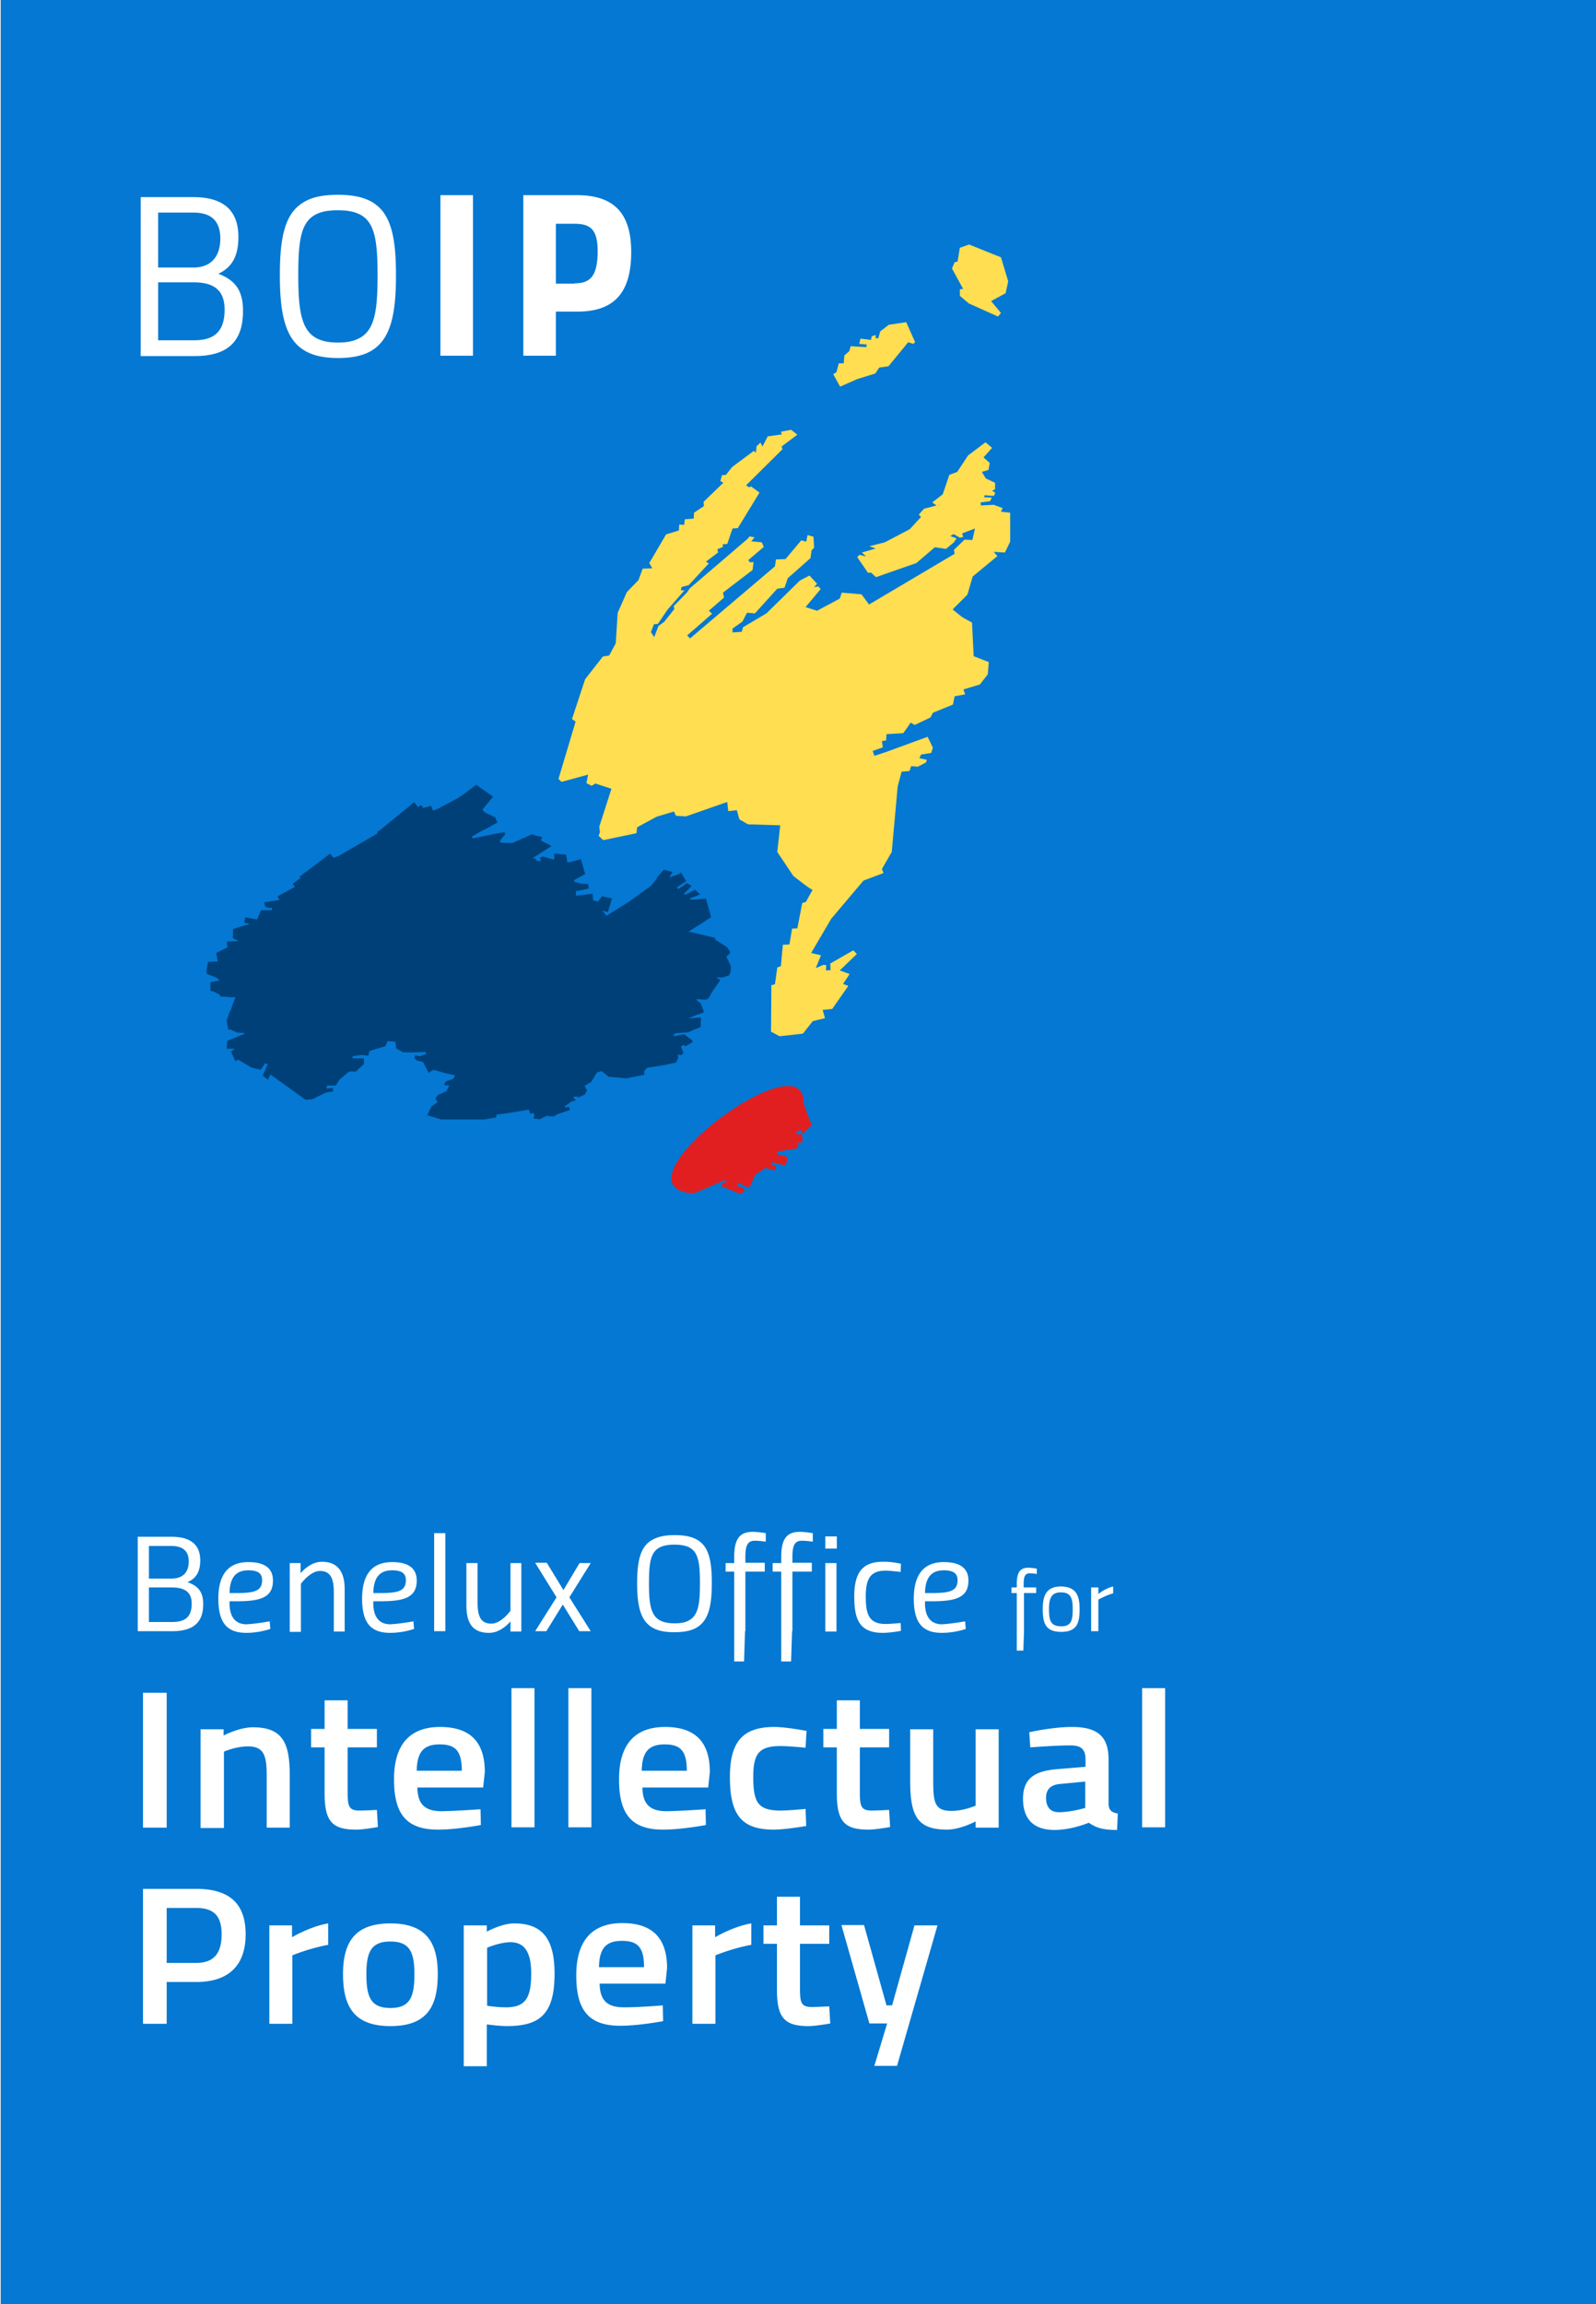
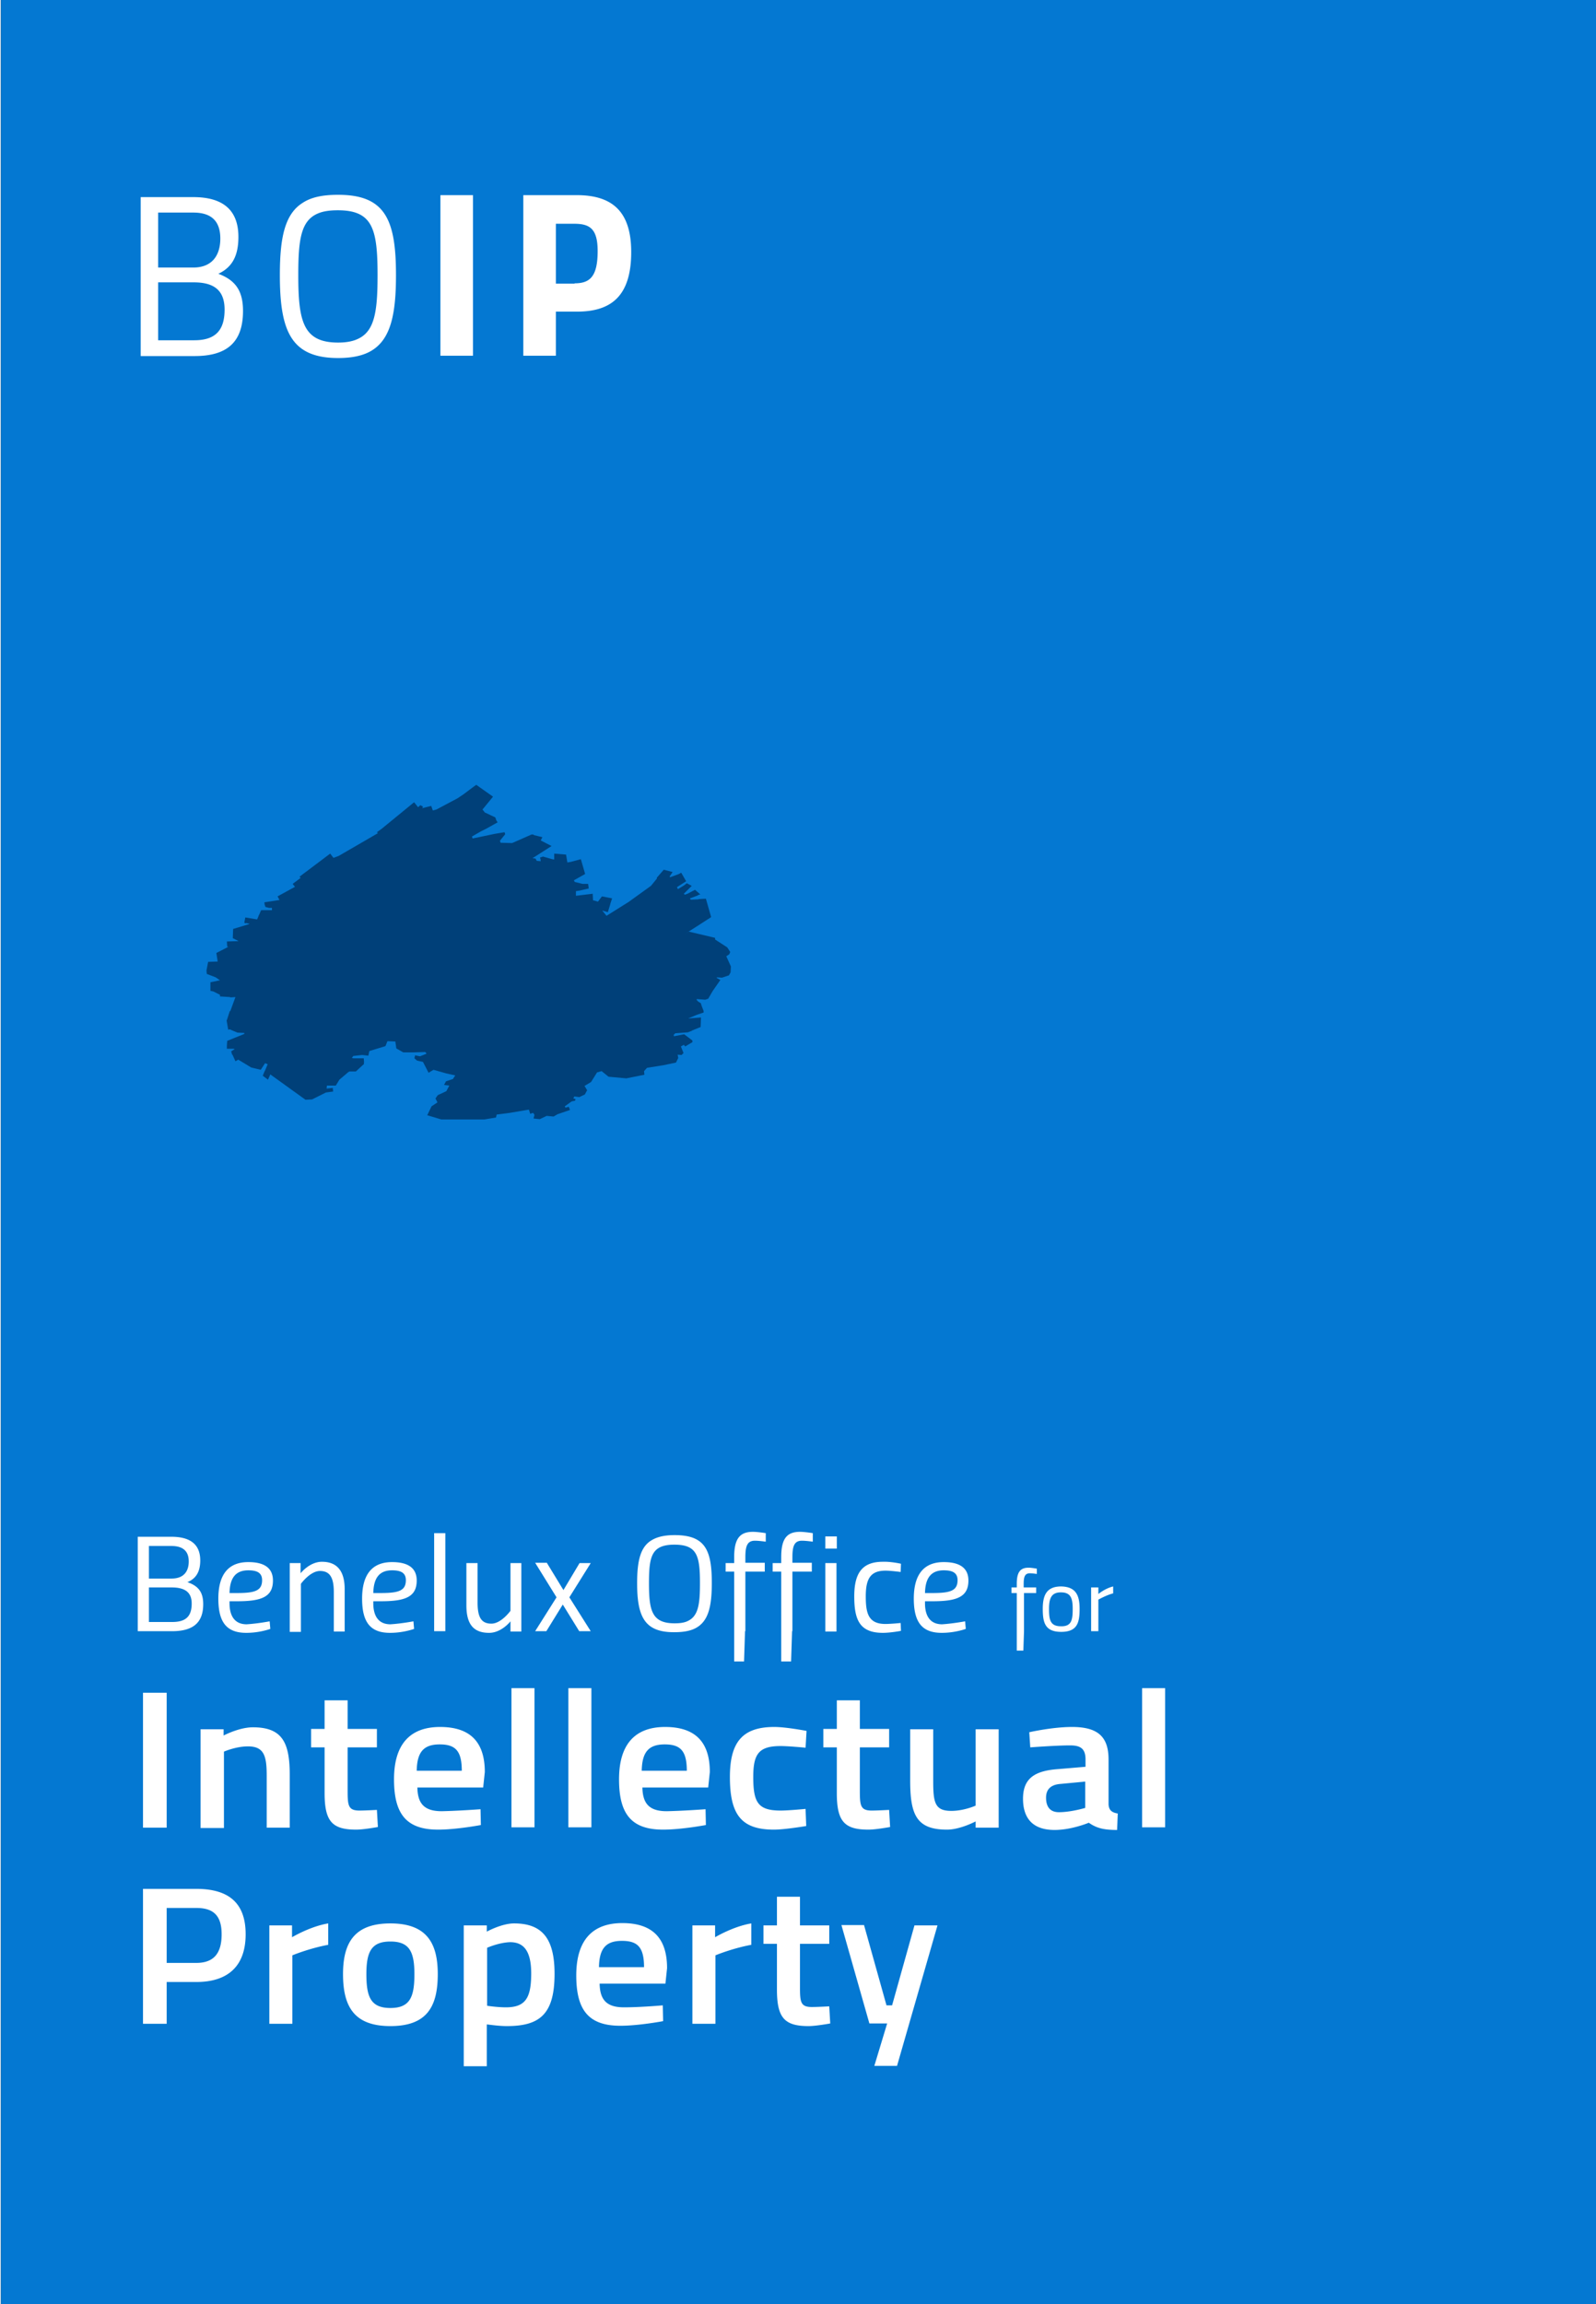
<svg xmlns="http://www.w3.org/2000/svg" width="263.222" height="379.908" viewBox="0 0 484.6 700.2">
  <rect x="0" y="0" width="484.6" height="700.2" fill="#333333" stroke="none" />
  <style>.square{display:none}@media (aspect-ratio:1/1){.rectangle{display:none}.square{display:block}}</style>
  <svg class="rectangle" viewBox="0 0 484.6 700.2" preserveAspectRatio="xMinYMid meet">
    <rect fill="#0478d2" width="100%" height="100%" />
-     <path fill="#E11F21" d="M245.4 339.2l-1.5-4.2h.1c0-2.4-.8-3.8-2.3-4.5l-.1-.1h-.1c-10.9-4.3-52.9 29.7-31.9 32.2.4 0 .7 0 1.4-.1l.2-.1h.1l7.8-3.4 1.4-.5-.2.9h-.9l-.5 1 5.8 2.4 1.4-.8-.7-1.1-1.7-.6.5-.9 2.9 1.5.6-.4 1.6-3.5 3.1-2.1 2.9.8.3-1.3-.3-.1-1.3-.6.5-.5 4 1 .7-2.4h-.1l.1-.2-2.8-.7-.4-.1v-.8l6.3-1.1.1-1.2-.5-.4 1.8-.2-.2-2.5-1.5.1-.2-.7 1.1-.7 1 1.2.5-.5v-.1l2.1-2-1.1-2.7" />
    <path fill="#004079" d="M220.5 290.6l.9-.6.3-.7-.9-1.4-3.7-2.4v-.5l-8-1.9-1.3.8 4.7-3 3.4-2.2-1.6-5.6-1.7.1h-.4l-.2.1-2.2.1-.3-.2v-.2l2.1-.8.3-.1v-.1l.7-.2-.8-.7-.8-.7-2.3 1.2-.8.3-.3-.3.1-.1 2.3-2.3-1.5-.8-.9.7-1.8 1.1-.3-.6 2.8-1.8-1.5-2.6-.7.4-2.7 1-.1-.3.9-1.3-2.7-.7-2.1 2.4v.3l-1.8 2.2-6.8 4.9-6.7 4.2-1.3-1.6 1.7.5.7-2.3.1-.4.5-1.5-3.1-.6-1.2 1.6-1-.3-.5-.1-.1-2-5 .6h-.1v-1.4h.1l1.2-.2 2.6-.6-.2-1.4h-1.7l-2.4-.6-.2-.5 3.4-1.9-1.3-4.5-3 .8-1.1.2-.4-2.4-3.6-.3v1.8l-.6-.1-2.8-.8-.9.3v.2l.1.1.1.8-1.2-.1-.4-.7-.9-.1 5.8-3.7-3.3-1.7.5-1-2.5-.6-.3-.2h-.5l-5.9 2.6-3.5-.1-.2-.6 1.6-2-.2-.6-3 .5-6.7 1.4-.2-.6 2.8-1.6 1.6-.8 3.4-1.9-.4-.6-.3-.9-3.2-1.5-.7-.9 3.2-3.9-5.1-3.6s-2.1 1.5-3.9 2.9l-1.8 1.2-6.4 3.4-1.1.3-.2-.6-.3-.8-2.7.7.2-.5-.8-.4-.7.6-.7-.9-.5-.6-9.9 8.1-1.4 1 .3.3-11.9 6.9-1.6.6-1-1.3-9.3 7 .3.4-2.4 1.8.7.9-5.3 2.9.6 1.1-4.6.7.1.8.1.2.1.4 1.1.3h.9v.7h-3.3l-.6 1.4-.1.1v.1l-.5 1.2-3.6-.6-.3 1.6h.1v.1l.3.1.1-.1 1.1.2-.4.2-4.6 1.4-.1 2.8.2.1 1.4.7.1.1-3.5.1.1 1.6h.4l-3.7 1.9.3 1.9.1.7-2.9.1-.5 2.6.1 1.1h.1l2.6 1 1.3.9-2.9.6v2.6l.9.2 2 1v.5l3.1.2v.1l1.6-.1-1.5 4.1-.1.2-.1-.1-.9 2.8h-.1l.5 2.9.7-.1v.1l2.1.9 2.1.1v.3l-5.2 2.1-.1 1.5v.9h2l.4.1-1.1.7.3 1h.1l.9 2 .9-.5.1.1 3.8 2.3 2.9.7 1.3-2 .8.3-.7 1.7-.3.6-.5 1.2 1.6 1.2.7-1.6 10.7 7.7 2-.1 3.2-1.6 1-.5 2.2-.3-.1-1.1-1.8.2H99l.1-.9h2.7l1.1-1.8 2.7-2.3.4-.2h1.9l2.5-2.3-.1-.4h.1l-.1-1.3h-3.2l-.4-.1.4-.6 2.7-.3 1.9.2.3-1.4 4.9-1.5.6-1.5 2.4.1.3 2.1 2.1 1.2h3.2l3.5-.1.4.5-2 .8-1.5-.3-.2.9.8.7 1.8.4 1.7 3.3 1.5-.9 3.9 1.1 2.7.6-.7 1.1-2.1.7-.6 1.1 1.6.2-.9 1.7-2.6 1.2-.7 1 .6 1.2-1.8 1.2-1.3 2.7 4.3 1.3h13l3.6-.6.2-.9 3.9-.5 5.9-1 .4 1.3.2-.1.3-.1.4-.1.4.6-.3 1.1 1.9.2 2.1-1 2.1.2 1.2-.7 3.8-1.3-.4-1-.2.1-.8.2-.2-.4 2.1-1.5 1-.2.2-.5-.7-.2.3-.6 1.5.2 1.7-.8.7-1.3-.8-1.3 2-1.2 1.8-2.9 1.4-.4 2.1 1.7 5.4.5 5.5-1.1-.1-1.1.9-1 5-.8 3.8-.8.7-1.4-.2-1 1.2.1.6-.6-.8-2 .9-.5.4.5 2.2-1.3v-.5l-2.5-1.9-3.1.6-.1-.4.5-.5 4-.3v-.1h.1l.8-.3h.1v-.1l2.7-1.1.1-2.9-3.9.3 2.6-1.1 2.1-.7v-.5l-.7-1.8-.1-.5-.8-.5-.5-.5v-.3l2.6.2.9-.3 1.4-2.4 2.3-3.3-1.1-.6v-.2l1.6.1 2.1-.7.5-.9.1-1.8-1.4-3.1" />
-     <path fill="#ffde51" d="M294.3 74.3l-2.8 1-.7 4.2-.9.2-.8 1.9 3.4 6.2-1 .1v2l2.7 2.3 8.9 4 .9-1.1-3-3.6 4.4-2.4.8-3.6-2.2-7.3-9.7-3.9zm-19.1 23.6l-5.3.8-2.6 2-.6 2.1h-.8v-1l-1.2.4-.2 1.1-3.2-.4-.4 1.6 2.3.2-.1.8-4.8-.3-.4 1.5-1.5 1.3-.2 2.4h-1.5l-.7 2.7-1 .6 2.1 3.8 5.2-2.3 5.5-1.7 1.2-1.8 2.8-.4 6-7.3 1.5.5.6-.5-2.7-6.1zm-35 32.7l-3.1.6.3.8-4.3.6-1.6 3.1-.6-1.2-1.2 1.1-.2 2-.6-.6-6.6 4.9-1.9 2.4-1.2.1-.5 1.8.9.5-6 5.8.1 1.3-3 2-.1 1.8-2.7.2-.2 1.7-1.5-.1-.1 1.8-3.9 1.2-5.1 8.7.9 1.6-2.9.1-1.3 3.5-3.5 3.6-2.8 6.3-.6 9.3-2 3.7-1.9.3-5.4 6.9-4 12.1 1.1.8-5.2 17.4.9.9 8.1-2.2-.5 2.6 1.6.8 1.1-.7 4.9 1.6-3.7 11.5.2 1.7-.4 1.1 1.4 1.3 10.1-2.1.2-1.8 5.9-3.2 5.3-1.6.6 1.3 3 .2 12.6-4.4.3 2.8 2.6-.3.8 2.8 2.6 1.5 9.8.3-.9 8.1 4.9 7.3s5.5 4.362 5.868 4.208c.026-.033.042-.045.033-.008-.003.01-.024.004-.033.008-.26.325-2.069 3.692-2.069 3.692l-1.1.3-1.5 7.7-1.599.1-.8 4.8-2 .1-.6 6.5-1.1.4-.7 5.1-1.1.3-.1 14.1 2.6 1.4 7.1-.8 3-3.8 3.7-.9-.7-2.5 2.9-.3 4.9-7-1.6-.6 2-3-3-1.1 5.2-5-1.1-1.1-7 4 .1 2-1.4.1.1-1.6-.9-.1-2.3 1 1.6-3.9-3-.7 6.1-10.4 9.8-11.6 6.1-2.3-.5-1.2 3-5.2 1.8-19.9 1.2-4.5 2.4-.2.5-1.5 2 .2 2.5-1.3.3-.8-2.3-.5.5-1.1 3.1-.5.5-1.6-1.6-3.3-12.3 4.5-3.9 1.3-.5-1.5 3.1-1.1-.3-1.9 1.3-.2.1-1.9 5.1-.3 1.5-2.1.7-1.1 1.3.7 4.8-2.3.7-1.4 6.1-2.5.5-2.5 3.2-.6-.5-1.5 5-1.5 2.4-3.1.3-3.7-4.6-1.8-.5-10.2-2.9-1.6-3-2.4 4.5-4.5 1.6-5.5 7.5-6.2-1.1-1.3 3.4.2 1.6-3.3v-8.8l-2.8-.3.5-1.1-2.7-1-3.9.2-.1-.9 2.9-.4.5-1.1-2.3-.1.1-.6 2.8.2.5-.9-1-.7.9-.4v-2l-2.8-1.3-1.2-2 2-.6.4-2.1-1.9-1.7 2.6-2.9-2-1.7-5.3 4-3.3 5-2.4.9-2 5.9-3.2 2.5 1.3.9-3.8 1-1.6 1.8.7.7-3.4 3.7-7.6 4-4.7 1.2 1.9.7-4.2 1.2 1.3 1.2-2-.5-.7.7 3.3 4.8.9-.1 1.5 1.4 12.3-4.3 5.6-4.8 3.4.5 2.4-2 .8-1.2-1.9-.7 1-.6 1.9 1.1 1-.2-.3-1.1 3.9-1.5-.8 3.5-2.4-.1-3.2 3.1.2 1.2-26 15.4-2.3-3.1-6-.5-.6 1.8-6.9 3.7-3.5-1.1 4.6-5.5-.7-.8-1.3.2.9-1-2.3-2.5-2.9 1.5-10.2 10-7.1 4.2-.4 1.4-2.8.2V191l3-2.1 1.4-2.7 2.4.2 6.8-7.5 2.2-.3 1-2.9 6.9-6.1.3-2.3.8-.9-.2-3.3-1.8-.5-.4 2-1.5-.4-4.8 5.7-2.9.1-.3 2.1-25.8 21.9-.9-.9 7.6-6.6-1-.9 4.6-4-.3-1.5 9-6.9.3-2.4-1.1.1-.5-.7 4.7-4-.6-1.4-3.2-.3 1-1.2-1.5-.3-.8.9-17.4 14.9-.9 1.3-4 4.1.2.9-3.1 3.9-1.7 1.2-1.3 3.4-1-1.5.9-2.4 1.2-.1 2.1-3.1.9-1.3 5.1-5.8h-1.1l.2-1 2.2-.6 6.1-6.6-.9-.5 3.7-2.8-.2-1 1.7-.7-.1-.8 1.4-.1 1.6-4.7 1.6-.1 6.6-10.8-2.6-1.9-.5.3-1-.6 11.1-11-.3-.8 4.8-3.6-1.9-1.5z" />
    <path fill="#FFF" d="M102.5 59.2c-4.6 0-8.1.7-10.7 2.4-5.5 3.4-7 10.6-7 22 0 17 3.4 25.2 17.7 25.2 4.2 0 7.6-.7 10.1-2.2 5.9-3.5 7.5-11.1 7.5-23 0-16.9-3.3-24.4-17.6-24.4zm31.1.1v48.8h9.9V59.3h-9.9zm25.2 0v48.8h9.9V94.7h6.4c10.2 0 16.5-4.5 16.5-18.1 0-12.5-5.9-17.3-16.6-17.3h-16.2zm-116.3.6v48.3h16.4c9.6 0 14.7-4 14.7-13.7 0-5.9-2.1-9.3-7.5-11.3 3.8-1.8 6.1-4.9 6.1-11.2 0-8.6-5.2-12.1-13.7-12.1h-16zm59.9 4c10.6 0 12.1 5.6 12.1 19.7 0 10.7-.8 16.9-5.8 19.3-1.6.8-3.6 1.2-6.2 1.2-10.6 0-12.1-6.4-12.1-20.5 0-10.8.8-16.5 5.9-18.7 1.6-.7 3.6-1 6.1-1zm-54.6.7h10.7c5.4 0 8.2 2.5 8.2 7.9 0 5.1-2.5 8.8-8.2 8.8H47.8V64.6zM168.7 68h5.6c4.7 0 7.1 1.5 7.1 8.3 0 7.8-2.4 9.8-7 9.8v.1h-5.7V68zM47.8 85.8h10.8c6.3 0 9.4 2.5 9.4 8.3 0 6.4-2.9 9.3-9.2 9.3h-11V85.8zm180.8 379.7c-4 0-5.7 2.1-5.7 7.7v1.8h-2.6v2.6h2.6v27.3h3l.3-9.2h.1v-18.1h5.9v-2.7h-5.9v-1.7c0-3.4.6-5 2.9-5 1.3 0 3.3.3 3.3.3v-2.6s-2.5-.4-3.9-.4zm14.3 0c-4 0-5.7 2.1-5.7 7.7v1.8h-2.6v2.6h2.6v27.3h3l.3-9.2h.1v-18.1h5.9v-2.7h-5.9v-1.7c0-3.4.6-5 2.9-5 1.3 0 3.3.3 3.3.3v-2.6s-2.5-.4-3.9-.4zm-111.2.4v29.8h3.4v-29.8h-3.4zm73.1.6c-3 0-5.2.5-6.9 1.5-3.5 2-4.5 6.3-4.5 13.1 0 10.1 2.2 15 11.4 14.9 2.7 0 4.9-.4 6.5-1.3 3.8-2.1 4.8-6.6 4.8-13.7 0-10.1-2.1-14.5-11.3-14.5zm45.8.4v3.7h3.5v-3.7h-3.5zm-209 .1v28.7H52c6.2 0 9.5-2.4 9.5-8.2 0-3.5-1.3-5.5-4.8-6.7 2.4-1 3.9-2.9 3.9-6.6 0-5.1-3.3-7.2-8.8-7.2H41.6zm163.1 2.4c6.9 0 7.8 3.3 7.8 11.7 0 6.4-.5 10-3.7 11.5-1 .5-2.3.7-4 .7-6.9 0-7.8-3.8-7.8-12.2 0-6.4.5-9.8 3.8-11.1 1-.4 2.3-.6 3.9-.6zm-159.7.4h6.8c3.5 0 5.3 1.5 5.3 4.7 0 3-1.5 5.2-5.2 5.2H45v-9.9zm224.025 4.798a12.93 12.93 0 00-.925.002c-6.1 0-8.7 3.2-8.7 10.5 0 7.1 1.6 11.1 8.7 11.1 2.3 0 5.5-.6 5.5-.6l-.1-2.4s-3 .3-4.6.3c-5.2 0-6-3.2-6-8.4 0-5.3 1.4-7.8 6-7.8 1.6 0 4.6.4 4.6.4l.1-2.5s-2.373-.535-4.575-.602zM97.6 474.6c-3.8 0-6.5 3.5-6.5 3.5V475h-3.3v20.9h3.4v-14.6s2.8-3.9 5.8-3.9 4.2 2 4.2 6.4v12h3.3v-12.9c0-5.1-2-8.3-6.9-8.3zm-22.4.1c-6.4 0-9.1 4.2-9.1 11.1 0 7.3 2.6 10.4 8.5 10.4 4.1 0 7.3-1.2 7.3-1.2l-.2-2.3s-3.7.7-7 .9c-3.6 0-5.2-2.5-5.2-6.4v-.6h2.3c7.4 0 10.9-1.3 10.9-6.3 0-4-2.9-5.6-7.5-5.6zm43.7 0c-6.4 0-9.1 4.2-9.1 11.1 0 7.3 2.6 10.4 8.5 10.4 4.1 0 7.3-1.2 7.3-1.2l-.2-2.3s-3.7.7-7 .9c-3.6 0-5.2-2.5-5.2-6.4v-.6h2.3c7.4 0 10.9-1.3 10.9-6.3 0-4-2.9-5.6-7.5-5.6zm167.7 0c-6.4 0-9.1 4.2-9.1 11.1 0 7.3 2.6 10.4 8.5 10.4 4.1 0 7.3-1.2 7.3-1.2l-.2-2.3s-3.8.7-7 .9c-3.6 0-5.2-2.5-5.2-6.4v-.6h2.3c7.4 0 10.9-1.3 10.9-6.3 0-4-2.9-5.6-7.5-5.6zm-124.2.2l6.5 10.5-6.5 10.3h3.4l5-8.1 5 8.1h3.5l-6.5-10.3 6.5-10.4h-3.4l-4.9 8.2-5-8.2v-.1h-3.6zm-20.9.1v12.8c0 5.6 2 8.4 6.9 8.4 3.8 0 6.5-3.5 6.5-3.5v3.1h3.3V475h-3.3v14.5s-2.8 3.9-5.8 3.9c-3.1 0-4.2-2-4.2-6.4v-12h-3.4zm109.1 0v20.8h3.4V475h-3.4zm61.8 1.4c-2.5 0-3.6 1.3-3.6 4.9v1.1h-1.6v1.7h1.6v17.5h2l.2-5.9v-11.6h3.7v-1.7h-3.8v-1.1c0-2.2.4-3.2 1.9-3.2.8 0 2.1.2 2.1.2v-1.6s-1.6-.3-2.5-.3zm-237.2.8c2.6 0 4.2.7 4.2 3 0 3.2-2.2 3.9-7.6 3.9h-2.3c.1-4.4 1.7-6.9 5.7-6.9zm43.7 0c2.6 0 4.2.7 4.2 3 0 3.2-2.2 3.9-7.6 3.9h-2.3c.1-4.4 1.7-6.9 5.7-6.9zm167.7 0c2.6 0 4.2.7 4.2 3 0 3.2-2.2 3.9-7.6 3.9h-2.3c.1-4.4 1.7-6.9 5.7-6.9zm35.7 4.9c-4.4 0-5.6 2.6-5.6 6.8 0 4.2.7 7 5.6 7 4.9 0 5.6-2.8 5.6-7s-1.2-6.7-5.6-6.8zm15.8 0c-2.5.6-4.5 2.3-4.5 2.3v-2h-2.2v13.3h2.2v-9.6s2.5-1.4 4.5-1.9v-2.1zm-293.1.3h6.9c4.1 0 6.1 1.5 6.1 4.9 0 3.9-1.8 5.6-5.9 5.6H45v-10.5zm277.2 1.5c2.9 0 3.6 1.6 3.6 5 0 3.3-.3 5.4-3.6 5.3-3.3 0-3.6-2.1-3.6-5.3 0-3.3.8-5 3.6-5zm-167 29.1v42.3h7V513h-7zm17.3 0v42.3h7V513h-7zm174.4 0v42.3h7V513h-7zm-303.7 1.4v41h7.2v-41h-7.2zm55.2 2.3v8.7h-4.1v5.6h4.1v13.9c0 8.6 2.3 11.1 9.6 11.1 2.3 0 6.6-.8 6.6-.8l-.3-5.2s-3.5.2-5.3.2c-3.4 0-3.6-1.5-3.6-6V531h8.9v-5.6h-8.9v-8.7h-7zm155.7 0v8.7H250v5.6h4.1v13.9c0 8.6 2.3 11.1 9.6 11.1 2.3 0 6.6-.8 6.6-.8l-.3-5.2s-3.5.2-5.3.2c-3.4 0-3.6-1.5-3.6-6V531h8.9v-5.6h-8.9v-8.7h-7zm-120.6 8.1c-8.9 0-14 5-14 15.9 0 10.5 3.7 15.3 13.4 15.3 5.6 0 13-1.4 13-1.4l-.1-4.8s-6.8.5-11.8.6c-5.4 0-7.3-2.4-7.4-7.2h20l.5-4.7c0-9.3-4.6-13.7-13.6-13.7zm68.4 0c-8.9 0-14 5-14 15.9 0 10.5 3.7 15.3 13.4 15.3 5.6 0 13-1.4 13-1.4l-.1-4.8s-6.8.5-11.8.6c-5.4 0-7.3-2.4-7.4-7.2h20l.5-4.7c0-9.3-4.6-13.7-13.6-13.7zm33.2 0c-9.6 0-13.5 4.5-13.5 15.2 0 11.5 3.5 16 13.4 16 3.3 0 9.8-1.1 9.8-1.1l-.2-5.2s-5.1.5-7.6.5c-6.9 0-8.3-2.5-8.3-10.2 0-6.9 1.6-9.4 8.3-9.4 2.5 0 7.6.5 7.6.5l.3-5.1s-6.2-1.2-9.8-1.2zm90.5 0c-6 0-13 1.6-13 1.6l.3 4.6s7.8-.6 12.1-.6c3.2 0 4.7 1 4.7 4.3v2.2l-8.3.7c-7 .5-10.7 2.7-10.7 9 0 6.2 3.2 9.5 9.6 9.5 5.2 0 10.4-2.2 10.4-2.2 2.4 1.7 4.7 2.2 8.6 2.2l.2-5c-1.8-.3-2.7-1-2.8-2.8v-13.6c0-6.9-3.2-9.9-11.1-9.9zm-249 .1c-4.2 0-8.9 2.5-8.9 2.5v-1.9h-7v30h7.1v-23.2s3.6-1.6 7.3-1.6c4.9 0 5.7 2.9 5.7 8.9v15.8h7v-16c0-9.8-2.2-14.5-11.2-14.5zm199.8.6v15.6c0 10.5 2 14.9 11.2 14.9 4 0 8.7-2.5 8.7-2.5v1.9h7v-29.9h-7v23.2s-3.5 1.6-7.4 1.6c-5 0-5.5-2.5-5.5-9.1v-15.7h-7zm-143 4.6c4.8 0 6.7 2 6.7 8h-13.7c.1-5.8 2.2-8 7-8zm68.4 0c4.8 0 6.7 2 6.7 8h-13.7c.1-5.8 2.2-8 7-8zm127.8 11.3v8s-4.3 1.3-8 1.3c-2.7 0-3.9-1.7-3.9-4.4 0-2.6 1.5-4 4.5-4.2l7.4-.7zM43.2 574v41h7.2v-12.7h9c10 0 15-5.2 15-14.5s-4.9-13.8-15-13.8H43.2zm192.7 2.4v8.7h-4.1v5.6h4.1v13.9c0 8.6 2.3 11.1 9.6 11.1 2.3 0 6.6-.8 6.6-.8l-.3-5.2s-3.5.2-5.3.2c-3.4 0-3.6-1.5-3.6-6v-13.2h8.9v-5.6h-8.9v-8.7h-7zm-185.5 3.4h9c5.3 0 7.7 2.4 7.7 8 0 5.7-2.3 8.7-7.7 8.7h-9v-16.7zm138.5 4.6c-8.9 0-14 5-14 15.9 0 10.5 3.7 15.3 13.4 15.3 5.6 0 13-1.4 13-1.4l-.1-4.8s-6.8.6-11.8.6c-5.4 0-7.3-2.4-7.4-7.2h20l.5-4.7c0-9.3-4.6-13.7-13.6-13.7zm-89.4.1c-5.5.9-11 4.2-11 4.2v-3.6h-6.9V615h7v-20.8s5-2.1 10.9-3.2v-6.5zm18.9 0c-10.8 0-14.4 5.7-14.4 15.4 0 9.9 3.4 15.8 14.4 15.8 11.1 0 14.4-5.9 14.4-15.8 0-9.7-3.6-15.4-14.4-15.4zm37.6 0c-3.8 0-8.3 2.5-8.3 2.5v-1.9h-7v42.8h7v-12.7c.4 0 3.5.5 6.1.5 10 0 14.5-3.6 14.5-15.9 0-10.9-3.9-15.3-12.3-15.3zm72.1 0c-5.5.9-11 4.2-11 4.2v-3.6h-6.9V615h7v-20.8s5-2.1 10.9-3.2v-6.5zm27.4.5l8.5 29.9h5.4l-3.9 12.9h6.9l12.3-42.7h-7l-6.8 24.3h-1.7l-6.8-24.3v-.1h-6.9zm-66.7 4.8c4.8 0 6.7 2 6.7 8h-13.7c.1-5.8 2.2-8 7-8zm-70.4.2c5.7 0 7.3 3 7.3 9.9s-1.3 10.3-7.3 10.3-7.3-3.4-7.3-10.3 1.6-9.9 7.3-9.9zm36.4.2c4 0 6.4 2.5 6.4 9.5 0 7.4-1.7 10.3-7.7 10.3-2.3 0-5.4-.4-5.7-.5v-17.6s3.6-1.6 7-1.7z" />
  </svg>
-   <rect class="square" fill="#0478d2" width="100%" height="100%" />
  <svg class="square" viewBox="0 0 75 75" x="10%" width="80%">
    <path fill="#E01F21" d="M49.805 67.811l-.352-.972.018-.01c.01-.55-.186-.878-.52-1.038l-.024-.02h-.032c-2.513-.997-12.222 6.843-7.366 7.416.093.005.167.003.32-.02l.05-.03.017.003 1.8-.793.33-.11-.043.216-.207-.01-.113.238 1.34.557.322-.18-.174-.263-.39-.128.123-.214.656.342.142-.092.373-.81.725-.493.677.192.078-.296-.06-.02.003-.006-.296-.142.11-.12.916.22.168-.55-.03-.01.01-.037-.643-.164-.094-.03-.014-.15 1.442-.25.013-.266-.11-.09.43-.052-.04-.577-.345.018-.045-.154.252-.173.233.28.127-.108v-.014l.493-.468-.274-.618.004-.004z" />
-     <path fill="#003F79" d="M44.055 56.6l.2-.145.06-.153-.205-.318-.863-.55v-.11l-1.856-.44-.31.184 1.092-.693.796-.516-.363-1.28-.386.012-.082-.008-.055.012-.51.025-.08-.053v-.057l.488-.18.08-.016v-.02l.153-.056-.177-.158-.005-.01h-.007l-.19-.168-.535.27-.184.063-.072-.08.015-.03.522-.52-.337-.195-.207.158-.416.245-.06-.13.645-.416-.34-.59-.152.094-.626.23-.02-.076.21-.307-.62-.156-.49.554-.006.076-.416.51-1.562 1.127-1.552.978-.306-.367.394.125.16-.526.008-.002.022-.102.106-.34-.71-.14-.28.378-.232-.074-.11-.015-.034-.463-1.147.13h-.023v-.322l.024-.007.28-.056v-.003l.61-.138-.042-.334-.385-.008-.544-.136-.036-.123.784-.45-.297-1.026-.703.178-.25.045-.097-.54-.834-.06v.422l-.13-.024-.648-.18-.213.06.007.037-.01.005.015.03.03.18-.272-.02-.1-.158-.198-.034 1.34-.853-.755-.398.12-.234-.576-.142-.06-.035-.113-.007-1.36.595-.82-.02-.05-.133.37-.45-.05-.15-.695.107-1.54.315-.037-.13.654-.375.36-.176.794-.433-.098-.13-.078-.198-.747-.355-.163-.21.736-.892-1.167-.822s-.475.354-.897.664l-.412.275-1.48.78-.255.08-.057-.14v-.01h-.01l-.078-.185-.63.17.054-.11-.18-.098-.17.13-.17-.207-.002-.005-.115-.137-2.29 1.86-.33.24.07.08-2.76 1.597-.355.15-.228-.3-2.158 1.61.06.08-.546.406.15.2-1.224.676.147.26-1.057.167.032.187-.008.008.017.043.016.1.25.078.21.01-.007.158-.693-.01-.002.002-.067-.003-.13.318-.028.015.01.02-.115.283-.824-.132-.06.366.035.007-.01.013.078.014.02-.015.25.042-.1.038-1.06.32-.024.657.035.014v.003l.315.154.014.023-.81.033.014.37.1-.01-.846.447.005.007h-.005l.074.435.018.15-.68.035-.116.593.014.253h.032l.595.24.307.2-.663.127v.598l.21.04.47.237-.006.123.705.043v.03l.364-.036-.34.94-.025.054-.03-.01-.208.635-.02.005.125.66.164-.03.01.02.486.217.495.022v.07l-1.2.48-.016.353-.01.005v.005l.008.065-.003.07h.01L9 63.01l.45-.01.1.032-.252.164.076.22h.022l.21.47.212-.114.016.018.887.54.676.155.3-.457.178.072-.15.383-.065.145-.113.267.38.282.166-.36 2.468 1.77.46-.034.73-.364.226-.11.506-.06-.032-.245-.405.05-.02.003.02-.2.615.008.26-.423.63-.534.095-.05h.44l.566-.54-.02-.09h.024l-.03-.3h-.742l-.094-.013.086-.13.612-.076.45.035.077-.33 1.13-.35.136-.357.545.02.08.483.496.28h.738l.8-.032.086.104-.47.18-.357-.07-.048.2.19.174.408.096.392.762.357-.203.902.257.615.14-.155.25-.486.157-.14.26.363.044-.206.39-.602.278-.158.237.133.277-.42.276-.296.623 1 .304h3l.833-.14.045-.2.895-.12 1.362-.238.096.302.05-.02v.008l.062-.024.1-.03.09.138-.07.247.434.04.494-.22.478.036.285-.154.87-.308-.084-.23-.04.02-.18.046-.04-.084.49-.346.236-.044.052-.12-.165-.037.06-.147.34.043.39-.176.165-.304-.194-.31.47-.286.41-.675.33-.097.49.4 1.24.11 1.275-.25-.025-.26.21-.243 1.154-.176.88-.188.17-.322-.048-.225.278.02.13-.133-.192-.46.21-.12.086.11.512-.294v-.11l-.567-.436-.723.143-.03-.082.114-.12.916-.077.006-.027.027.01.19-.077.027.006.005-.02.634-.257.022-.67-.896.07-.003-.007.608-.26.487-.152.01-.115-.164-.412-.025-.117-.2-.102-.112-.115.01-.073.59.035.2-.06.313-.548.53-.756-.263-.14.01-.052.37.03.484-.157.12-.207.02-.407-.34-.646" />
-     <path fill="#FFDE5A" d="M60.447 6.961l.634-.227 2.236.89.508 1.69-.178.82-1.01.556.696.84-.224.26-2.05-.923-.63-.543v-.466l.247-.022-.782-1.426.174-.44.226-.03m-5.52 7.42l.65-.09 1.4-1.687.34.11.145-.11-.63-1.416-1.22.18-.61.464-.13.482h-.175v-.214l-.286.07-.038.27-.754-.094-.09.363.538.052-.034.176-1.098-.072-.086.36-.363.29-.05.552h-.343l-.163.628-.216.124.487.877 1.206-.517 1.258-.394m-5.923 3.943l.443.347-1.107.83.075.182-2.57 2.538.24.135.12-.06.595.44-1.515 2.478-.364.028-.38 1.09-.334.03.016.18-.395.17.045.237-.86.636.198.106-1.412 1.527-.502.147-.057.23h.257l-1.18 1.328-.217.308-.495.708-.287.014-.21.545.225.334.304-.787.394-.287.71-.89-.045-.2.924-.94.197-.297 4.015-3.446.175-.196.352.073-.225.276.727.074.147.318-1.074.92.107.17.242-.018-.058.545-2.086 1.58.06.335-1.06.923.23.212-1.76 1.51.213.21 5.964-5.06.075-.486.668-.018 1.104-1.31.35.09.09-.452.428.106.043.77-.183.21-.074.53-1.588 1.406-.24.676-.52.067-1.572 1.734-.56-.045-.32.617-.697.488v.27l.64-.045.104-.332 1.636-.967 2.362-2.296.68-.35.526.576-.207.224.298-.042.155.18-1.058 1.265.814.26 1.59-.863.136-.408 1.376.108.53.71 6-3.55-.05-.286.743-.71.545.012.18-.8-.892.347.06.252-.24.034-.44-.246-.227.135.44.166-.184.277-.56.465-.786-.122-1.288 1.105-2.845.997-.35-.318-.21.03-.757-1.1.167-.155.453.107-.3-.275.968-.287-.44-.152 1.074-.286 1.755-.91.79-.843-.17-.168.38-.422.866-.226-.307-.212.73-.587.467-1.362.547-.196.757-1.15 1.213-.922.465.394-.606.662.44.397-.09.48-.474.15.276.472.65.303v.465l-.21.092.24.152-.105.21-.636-.06-.03.137.543.013-.12.26-.665.09.03.21.893-.047.635.23-.106.255.652.063v2.026l-.363.75-.788-.043.243.3-1.74 1.42-.366 1.27-1.045 1.033.696.556.667.362.106 2.34 1.074.425-.06.844-.56.724-1.15.35.106.348-.742.137-.12.573-1.408.576-.15.333-1.107.54-.3-.152-.15.26-.347.48L55.14 41l-.03.434-.304.045.074.44-.71.26.107.343.895-.3 2.83-1.03.36.758-.12.36-.726.11-.107.257.532.106-.077.178-.59.304-.452-.046-.107.336-.56.058-.288 1.044-.423 4.578-.7 1.196.11.288-1.41.53-2.27 2.674-1.42 2.402.692.15-.362.908.527-.227.197.03-.012.362.334-.03-.034-.468 1.608-.925.255.256-1.19 1.154.69.25-.193.74.363.14-1.122 1.618-.666.063.168.572-.847.21-.698.878-1.633.196-.607-.334.017-3.247.254-.075.17-1.18.245-.092.135-1.494.452-.03.195-1.107.38-.028.346-1.784.26-.06s.51-.95.483-.86c-.03.088-1.362-.97-1.362-.97l-1.12-1.69.21-1.872-2.268-.08-.594-.345-.18-.65-.59.072-.076-.646-2.905 1.01-.68-.043-.137-.302-1.222.376-1.365.74-.045.426-2.33.482-.318-.302.09-.246-.044-.403.86-2.66-1.133-.362-.243.162-.365-.176.11-.592-1.878.514-.2-.21 1.21-4.018-.257-.18.923-2.796 1.255-1.602.44-.062.47-.863.15-2.144.655-1.452.814-.832.29-.816.665-.033-.198-.357 1.18-2.012.91-.27.03-.425.348.025.046-.402.62-.044.03-.426.696-.45-.03-.304 1.38-1.33-.2-.124.124-.405.286-.017.44-.558 1.514-1.135.15.15.047-.466.287-.242.137.286.38-.722.983-.14-.074-.176.526-.106" />
    <path fill="#FFF" d="M23.982 14.535h2.287V3.285h-2.287m9.413 6.172c1.06 0 1.624-.464 1.624-2.267 0-1.572-.564-1.92-1.64-1.92h-1.294v4.187zm-1.31 1.985v3.094H29.8V3.286h3.745c2.466 0 3.825 1.11 3.825 3.987 0 3.143-1.46 4.17-3.812 4.17h-1.472zM4.168 9.392v4.067h2.543c1.465 0 2.125-.675 2.125-2.154 0-1.334-.72-1.913-2.17-1.913H4.171zm.003-4.902v3.84h2.48c1.32 0 1.883-.85 1.883-2.024 0-1.25-.645-1.813-1.9-1.813H4.171zm2.463-1.077c1.964 0 3.17.804 3.17 2.78 0 1.447-.53 2.17-1.415 2.573 1.26.47 1.74 1.256 1.74 2.606 0 2.234-1.174 3.167-3.396 3.167H2.945V3.415h3.686zm11.59 9.917c1.143-.563 1.337-1.993 1.337-4.452 0-3.247-.338-4.532-2.785-4.532-.58 0-1.047.067-1.417.228-1.173.498-1.366 1.832-1.366 4.307 0 3.247.338 4.725 2.786 4.725.61 0 1.077-.08 1.447-.274M12.704 8.88c0-2.636.354-4.29 1.61-5.063.596-.384 1.4-.56 2.464-.56 3.3 0 4.07 1.72 4.07 5.625 0 2.748-.37 4.5-1.737 5.304-.58.352-1.352.513-2.334.513-3.286 0-4.075-1.895-4.075-5.817" />
  </svg>
</svg>